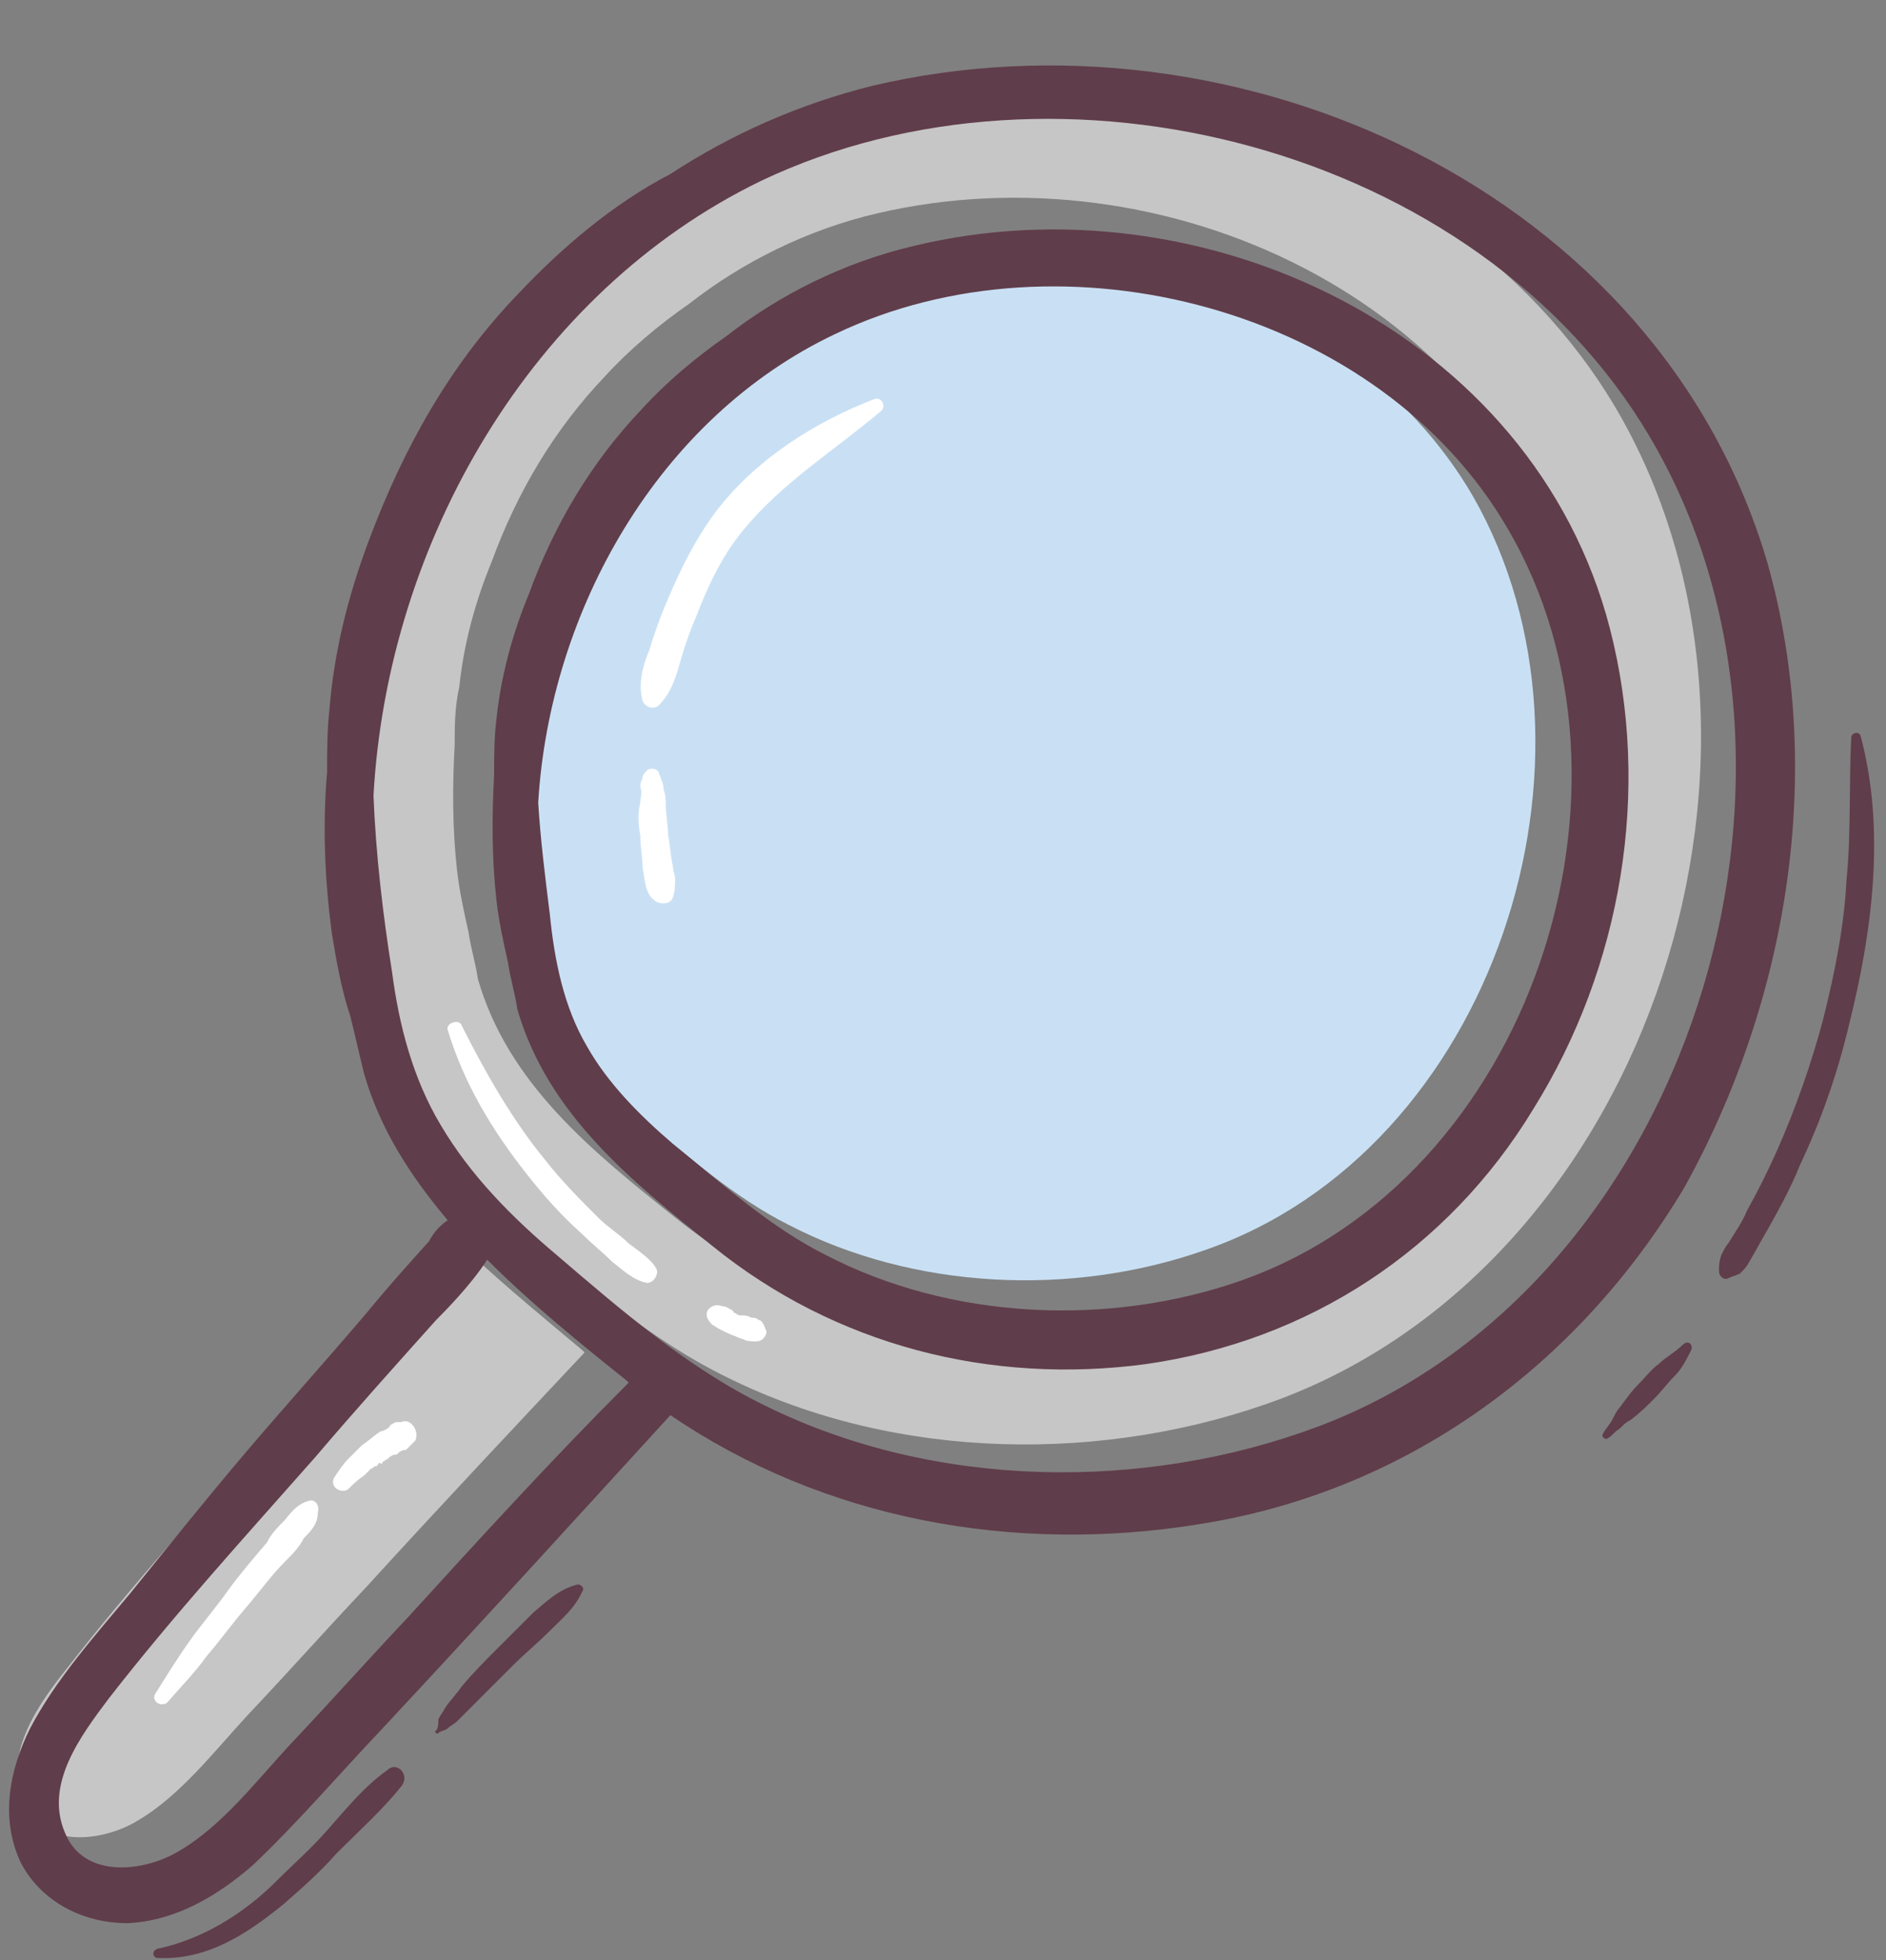
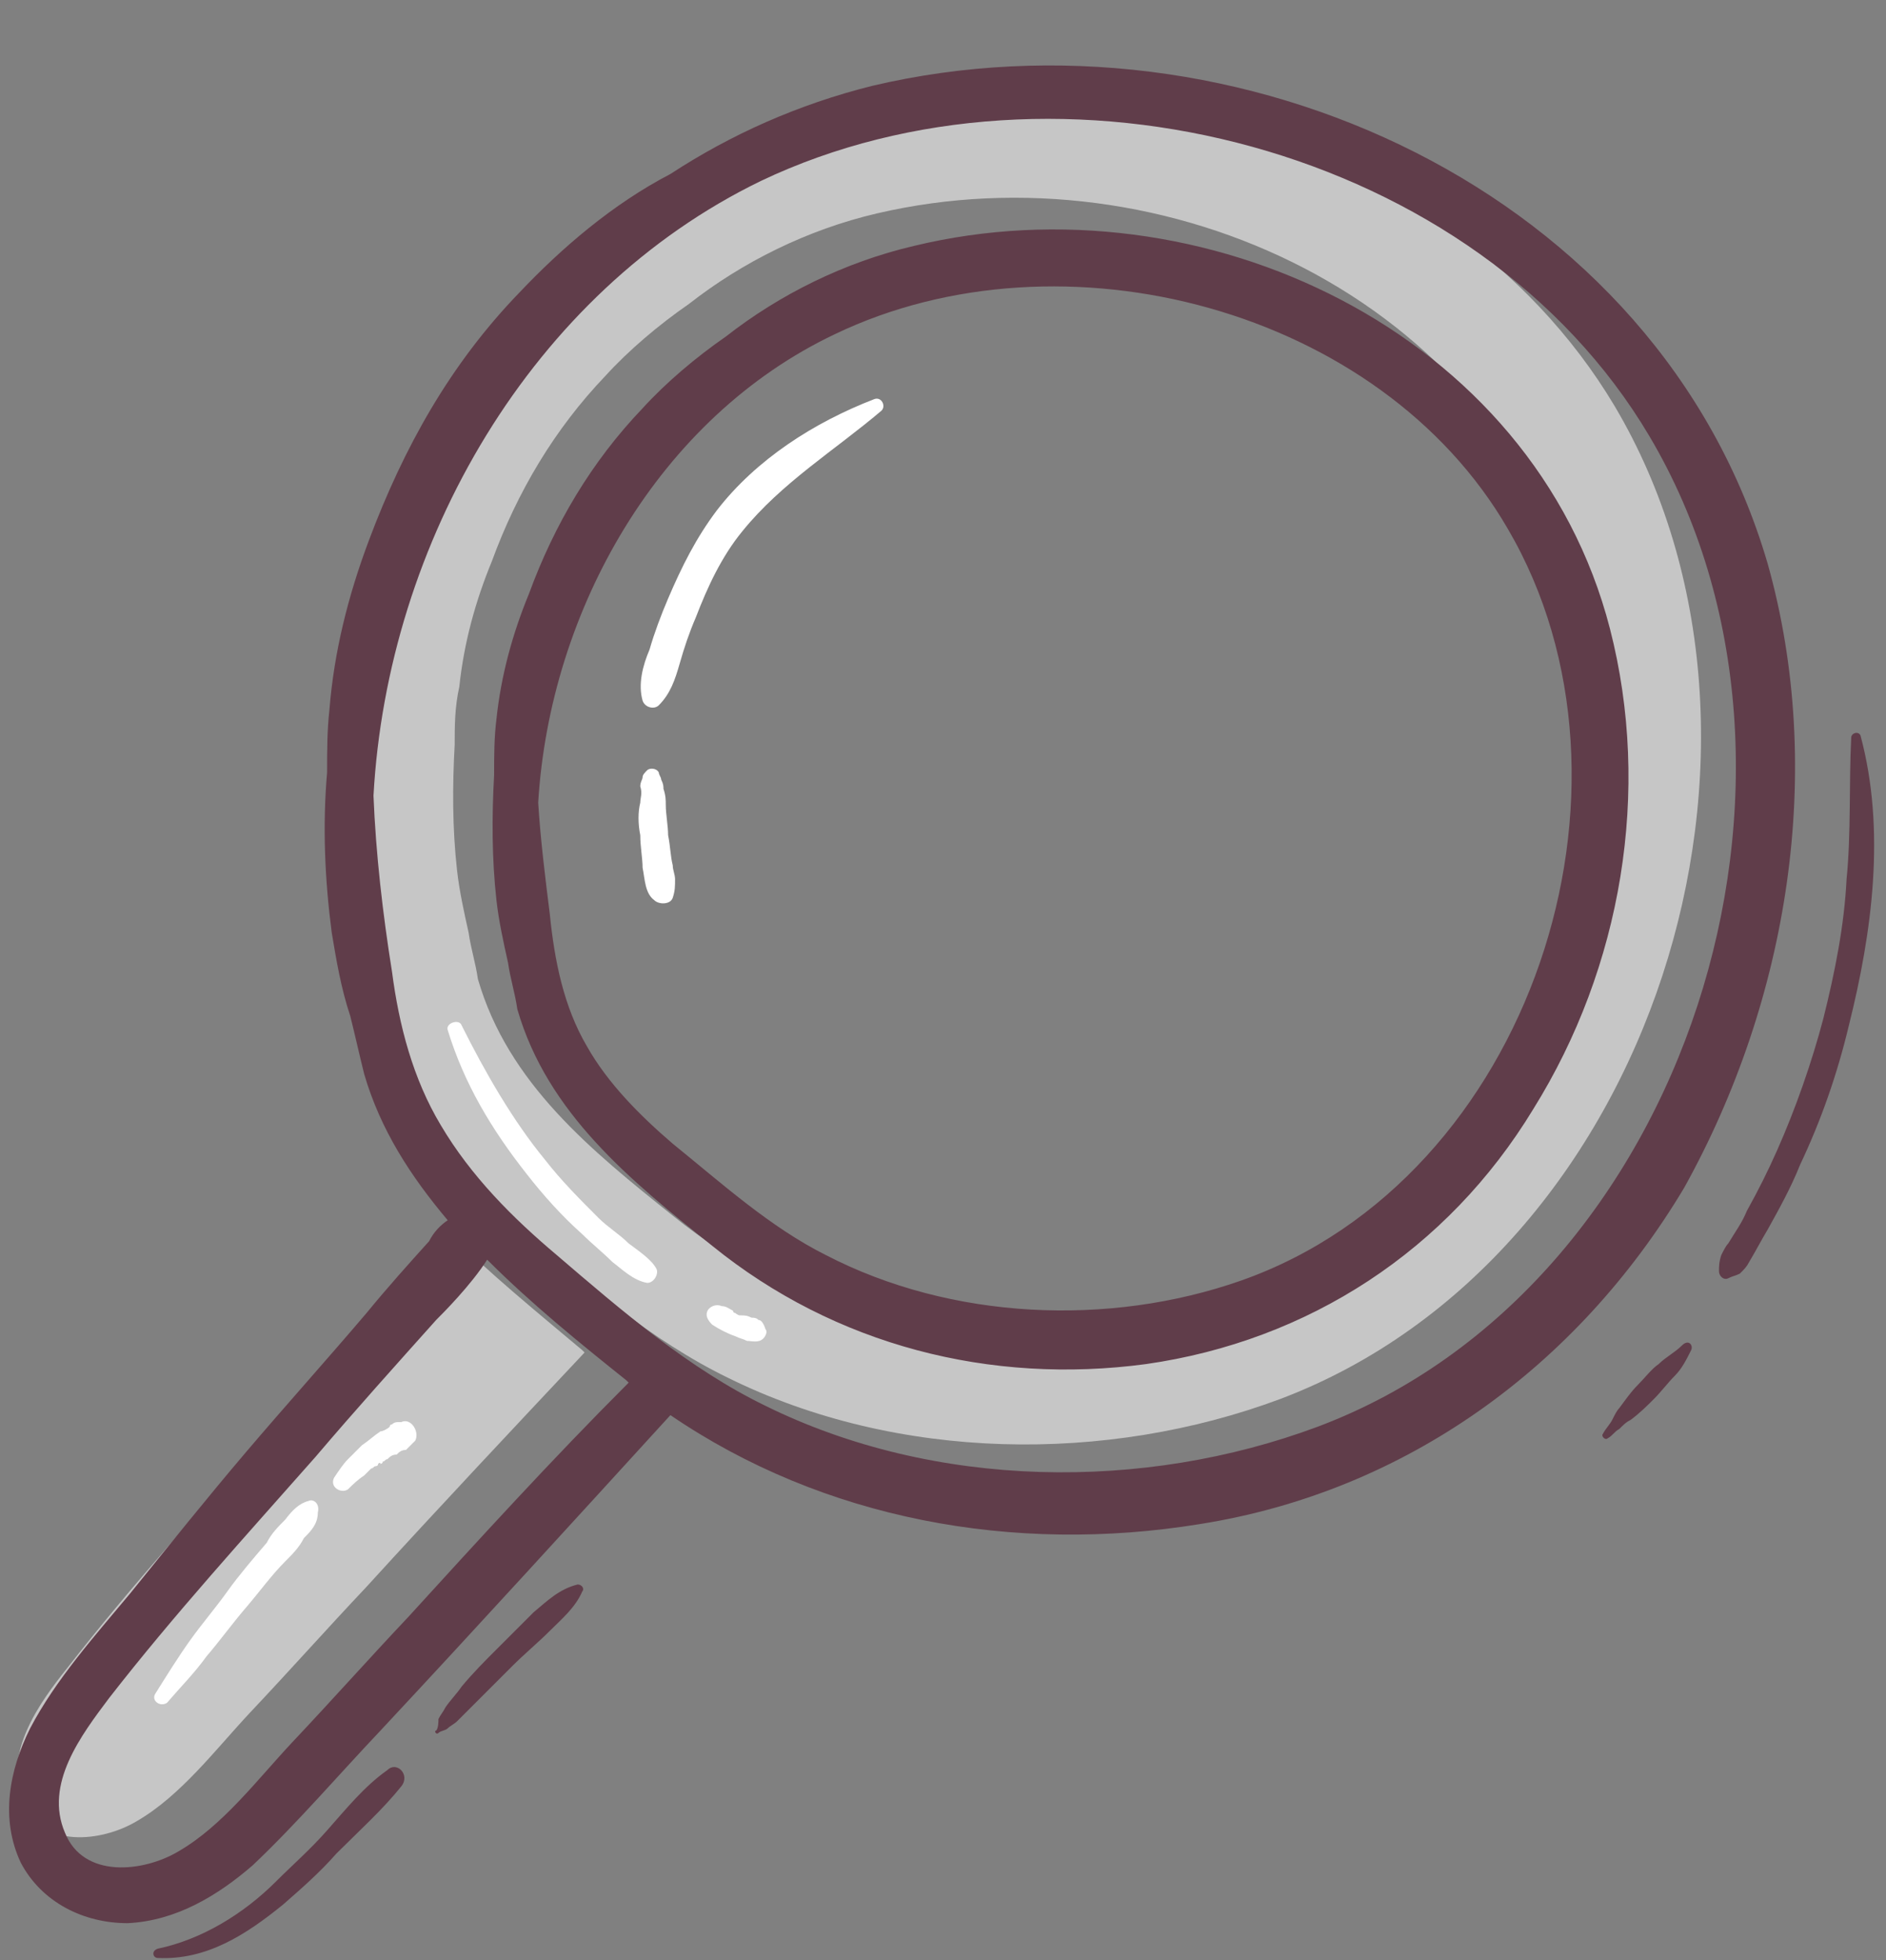
<svg xmlns="http://www.w3.org/2000/svg" height="84.5" preserveAspectRatio="xMidYMid meet" version="1.0" viewBox="7.4 4.4 81.3 84.5" width="81.3" zoomAndPan="magnify">
  <rect x="7.4" y="4.4" width="81.3" height="84.5" fill="#808080" stroke="none" />
  <g id="change1_1">
-     <path d="M70.9,25.8C77.3,37,71.8,54,59.3,58.3c-5.7,2-12.5,1.7-17.9-1.1c-2.4-1.2-4.5-3.1-6.6-4.8 c-1.4-1.2-2.8-2.6-3.7-4.2c-1-1.7-1.4-3.7-1.6-5.7c-0.2-1.6-0.4-3.2-0.5-4.8c0.5-8.3,5.2-16.6,12.8-20.2 C51.6,12.7,65.4,16.3,70.9,25.8z" fill="#C9E0F4" />
-   </g>
+     </g>
  <g id="change2_1">
    <path d="M77,21.9c8.6,14.5,1.7,36.7-14.4,42.8c-7.5,2.8-16.5,2.7-23.8-0.9c-3.3-1.6-6.2-4.1-9-6.5 c-1.9-1.6-3.7-3.4-5-5.6c-1.2-2-1.8-4.3-2.1-6.6c-0.4-2.5-0.7-5.1-0.8-7.6c0.6-10.9,6.8-21.7,16.7-26.5C51.5,4.9,69.6,9.5,77,21.9z M72,50.8c3.8-6.1,5.1-13.7,3.3-20.7c-3.4-12.8-17.7-19.4-30.1-16.5c-3,0.7-5.8,2.1-8.1,3.9c-1.3,0.9-2.6,2-3.6,3.1 c-2.2,2.3-3.8,5-4.9,8c-0.7,1.7-1.2,3.5-1.4,5.4C27,34.9,27,35.7,27,36.5c-0.1,1.8-0.1,3.6,0.1,5.4c0.1,0.9,0.3,1.8,0.5,2.7 c0.1,0.7,0.3,1.3,0.4,2c1.3,4.5,4.9,7.4,8.4,10.2c5.3,4.3,12,6,18.7,5.1C62.4,60.8,68.3,56.9,72,50.8z M26.6,57.4 c-0.7,1.1-1.9,2.3-2.2,2.6c-1.7,2-3.5,4-5.2,5.9c-3,3.4-6.1,6.8-8.9,10.4c-1.2,1.5-2.8,3.7-1.9,5.8c0.8,2,3.4,1.7,4.9,0.8 c1.9-1.1,3.4-3.1,4.9-4.7c1.7-1.8,3.3-3.6,5-5.4c3.1-3.4,6.3-6.8,9.4-10.1c0,0-0.1-0.1-0.1-0.1C30.6,61,28.5,59.3,26.6,57.4z" fill="#C6C6C6" />
  </g>
  <g id="change3_1">
    <path d="M83.6,28.7C78.9,12.6,60.7,4.4,45,8.1c-3.2,0.8-6.1,2.1-8.7,3.8c-2.5,1.3-4.7,3.2-6.5,5.1 c-3,3.1-5,6.7-6.5,10.7c-0.9,2.4-1.5,4.8-1.7,7.3c-0.1,0.9-0.1,1.8-0.1,2.7c-0.2,2.3-0.1,4.6,0.2,6.9c0.2,1.2,0.4,2.4,0.8,3.6 c0.2,0.8,0.4,1.7,0.6,2.5c0.7,2.4,2,4.4,3.6,6.3c-0.3,0.2-0.6,0.5-0.8,0.9c-0.9,1-1.8,2-2.7,3.1c-1.7,2-3.5,4-5.2,6 c-1.7,2-3.3,4-5,6.1c-1.5,1.8-3.2,3.7-4.3,5.8c-0.9,1.8-1.3,3.9-0.4,5.8c0.9,1.7,2.7,2.6,4.6,2.6c2.1-0.1,3.9-1.2,5.4-2.5 c1.9-1.8,3.7-3.9,5.5-5.8c4.2-4.5,8.3-9,12.5-13.6c6.6,4.5,14.8,6,22.8,4.7c8.9-1.4,16.3-6.8,20.9-14.5 C84.5,47.5,86.1,37.6,83.6,28.7z M25,74.1c-1.7,1.8-3.3,3.6-5,5.4c-1.5,1.6-3,3.6-4.9,4.7c-1.5,0.9-4.1,1.2-4.9-0.8 c-0.9-2.1,0.7-4.2,1.9-5.8c2.8-3.6,5.9-7,8.9-10.4c1.7-2,3.5-4,5.2-5.9c0.3-0.3,1.5-1.5,2.2-2.6c1.9,1.9,4,3.6,6,5.2 c0,0,0.1,0.1,0.1,0.1C31.2,67.3,28.1,70.7,25,74.1z M64.2,65.9c-7.5,2.8-16.5,2.7-23.8-0.9c-3.3-1.6-6.2-4.1-9-6.5 c-1.9-1.6-3.7-3.4-5-5.6c-1.2-2-1.8-4.3-2.1-6.6c-0.4-2.5-0.7-5.1-0.8-7.6c0.6-10.9,6.8-21.7,16.7-26.5C53,6.1,71.1,10.7,78.5,23.2 C87.1,37.7,80.2,59.9,64.2,65.9z M46.8,15c-3,0.7-5.8,2.1-8.1,3.9c-1.3,0.9-2.6,2-3.6,3.1c-2.2,2.3-3.8,5-4.9,8 c-0.7,1.7-1.2,3.5-1.4,5.4c-0.1,0.8-0.1,1.6-0.1,2.4c-0.1,1.8-0.1,3.6,0.1,5.4c0.1,0.9,0.3,1.8,0.5,2.7c0.1,0.7,0.3,1.3,0.4,2 c1.3,4.5,4.9,7.4,8.4,10.2c5.3,4.3,12,6,18.7,5.1c7-1,13-4.9,16.7-11c3.8-6.1,5.1-13.7,3.3-20.7C73.5,18.7,59.2,12,46.8,15z M60.9,59.6c-5.7,2-12.5,1.7-17.9-1.1c-2.4-1.2-4.5-3.1-6.6-4.8c-1.4-1.2-2.8-2.6-3.7-4.2c-1-1.7-1.4-3.7-1.6-5.7 c-0.2-1.6-0.4-3.2-0.5-4.8c0.5-8.3,5.2-16.6,12.8-20.2c9.8-4.7,23.5-1.1,29,8.4C78.9,38.3,73.4,55.2,60.9,59.6z M32.5,73 c-0.3,0.7-0.9,1.2-1.4,1.7c-0.5,0.5-1.1,1-1.6,1.5c-0.5,0.5-1.1,1.1-1.6,1.6c-0.3,0.3-0.5,0.5-0.8,0.8c-0.1,0.1-0.3,0.2-0.4,0.3 c-0.1,0.1-0.3,0.1-0.4,0.2c-0.1,0.1-0.2-0.1-0.1-0.1c0.1-0.1,0.1-0.4,0.1-0.5c0.1-0.2,0.2-0.3,0.3-0.5c0.2-0.3,0.5-0.6,0.7-0.9 c0.5-0.6,1-1.1,1.5-1.6c0.5-0.5,1.1-1.1,1.6-1.6c0.6-0.5,1.1-1,1.9-1.2C32.5,72.7,32.6,72.9,32.5,73z M24.7,81.4 c-0.8,1-1.8,1.9-2.8,2.9c-0.7,0.8-1.5,1.5-2.3,2.2c-1.6,1.3-3.3,2.4-5.4,2.3c-0.2,0-0.3-0.3,0-0.4c1.9-0.4,3.7-1.5,5.1-2.9 c0.7-0.7,1.5-1.4,2.2-2.2c0.8-0.9,1.6-1.9,2.6-2.6C24.5,80.3,25.1,80.9,24.7,81.4z M87.1,48.6c-0.5,2.1-1.2,4.1-2.1,6 c-0.4,1-0.9,1.9-1.4,2.8c-0.3,0.5-0.5,0.9-0.8,1.4c-0.1,0.2-0.2,0.3-0.4,0.5c-0.2,0.1-0.3,0.1-0.5,0.2c-0.2,0.1-0.4-0.1-0.4-0.3 c0-0.2,0-0.4,0.1-0.7c0.1-0.2,0.2-0.4,0.3-0.5c0.3-0.5,0.6-0.9,0.8-1.4c0.5-0.9,0.9-1.7,1.3-2.6c0.8-1.8,1.5-3.8,2-5.7 c0.5-2,0.9-4,1-6c0.2-2,0.1-4.1,0.2-6.1c0-0.2,0.3-0.3,0.4-0.1C88.7,40.2,88.1,44.6,87.1,48.6z M80.3,62.6c-0.2,0.4-0.4,0.8-0.7,1.1 c-0.3,0.3-0.6,0.7-0.9,1c-0.3,0.3-0.6,0.6-1,0.9c-0.2,0.1-0.3,0.2-0.5,0.4c-0.2,0.1-0.3,0.3-0.5,0.4c-0.1,0.1-0.3-0.1-0.2-0.2 c0.1-0.2,0.3-0.4,0.4-0.6c0.1-0.2,0.2-0.4,0.3-0.5c0.3-0.4,0.5-0.7,0.8-1c0.3-0.3,0.6-0.7,0.9-0.9c0.3-0.3,0.7-0.5,1-0.8 C80.2,62.1,80.4,62.4,80.3,62.6z" fill="#603D4A" />
  </g>
  <g id="change4_1">
    <path d="M45.4,22.1c-2,1.7-4.3,3.1-6,5.2c-0.9,1.1-1.5,2.4-2,3.7c-0.3,0.7-0.5,1.3-0.7,2c-0.2,0.7-0.4,1.3-0.9,1.8 c-0.2,0.2-0.6,0.1-0.7-0.2c-0.2-0.7,0-1.5,0.3-2.2c0.2-0.7,0.5-1.5,0.8-2.2c0.6-1.4,1.2-2.6,2.1-3.8c1.7-2.2,4.2-3.8,6.8-4.8 C45.4,21.5,45.6,21.9,45.4,22.1z M36.4,41.7c-0.1-0.4-0.1-0.8-0.2-1.3c0-0.4-0.1-0.9-0.1-1.3c0-0.2,0-0.4-0.1-0.7 c0-0.1,0-0.2-0.1-0.4c0-0.1-0.1-0.2-0.1-0.3c-0.1-0.2-0.4-0.2-0.5-0.1c-0.1,0.1-0.2,0.2-0.2,0.3c0,0.1-0.1,0.2-0.1,0.4 C35.1,38.6,35,38.8,35,39c-0.1,0.4-0.1,0.9,0,1.4c0,0.5,0.1,1,0.1,1.4c0.1,0.5,0.1,1.1,0.5,1.4c0.2,0.2,0.7,0.2,0.8-0.1 c0.1-0.3,0.1-0.5,0.1-0.8C36.5,42.1,36.4,41.9,36.4,41.7z M20.7,69.1c-0.4,0.1-0.7,0.4-1,0.8c-0.3,0.3-0.6,0.6-0.8,1 c-0.6,0.7-1.2,1.4-1.7,2.1c-0.5,0.7-1.1,1.4-1.6,2.1c-0.5,0.7-1,1.5-1.5,2.3c-0.2,0.3,0.2,0.6,0.5,0.4c0.6-0.7,1.2-1.3,1.7-2 c0.6-0.7,1.1-1.4,1.7-2.1c0.6-0.7,1.1-1.4,1.7-2c0.3-0.3,0.6-0.6,0.8-1c0.3-0.3,0.6-0.6,0.6-1.1C21.2,69.2,20.9,69,20.7,69.1z M24.7,65.7c0,0-0.1,0-0.1,0c-0.1,0-0.1,0,0,0c-0.1,0-0.2,0-0.3,0.1c0,0-0.1,0-0.1,0.1c-0.1,0.1-0.3,0.2-0.4,0.2 c-0.3,0.2-0.5,0.4-0.8,0.6c-0.2,0.2-0.4,0.4-0.6,0.6c-0.2,0.2-0.4,0.5-0.6,0.8c-0.2,0.4,0.3,0.7,0.6,0.5c0.2-0.2,0.4-0.4,0.7-0.6 c0.1-0.1,0.2-0.2,0.3-0.3c0.1,0,0.1-0.1,0.2-0.1c0,0,0.1,0,0.1-0.1c0,0,0.1-0.1,0.1,0c0,0,0,0,0,0c0,0,0.1,0,0.1-0.1 c0.1,0,0.1-0.1,0.2-0.1c0.1-0.1,0.2-0.2,0.4-0.2c0.1-0.1,0.2-0.2,0.4-0.2c0,0,0.1-0.1,0.1-0.1c0.1-0.1,0.1-0.1,0.2-0.2c0,0,0,0,0,0 c0,0,0.1-0.1,0.1-0.1C25.5,66.1,25.1,65.5,24.7,65.7z M34.5,58c-0.4-0.4-0.9-0.7-1.3-1.1c-0.8-0.8-1.6-1.6-2.3-2.5 c-1.4-1.7-2.6-3.8-3.6-5.8c-0.1-0.3-0.7-0.1-0.6,0.2c0.7,2.3,1.9,4.3,3.4,6.2c0.7,0.9,1.5,1.8,2.4,2.6c0.4,0.4,0.9,0.8,1.3,1.2 c0.4,0.3,0.9,0.8,1.5,0.9c0.3,0,0.5-0.4,0.4-0.6C35.5,58.7,34.9,58.3,34.5,58z M40.1,61.3c-0.1-0.1-0.2-0.1-0.3-0.1 c-0.2-0.1-0.3-0.1-0.5-0.1c-0.1,0-0.2-0.1-0.2-0.1c0,0-0.2-0.1,0,0c0,0-0.1,0-0.1-0.1c-0.2-0.1-0.3-0.2-0.5-0.2 c-0.2-0.1-0.5,0-0.6,0.2c-0.1,0.2,0,0.4,0.2,0.6c0.3,0.2,0.7,0.4,1,0.5c0.2,0.1,0.3,0.1,0.5,0.2c0.2,0,0.5,0.1,0.7-0.1 c0.1-0.1,0.2-0.3,0.1-0.4C40.3,61.4,40.2,61.3,40.1,61.3z" fill="#FFF" />
  </g>
</svg>